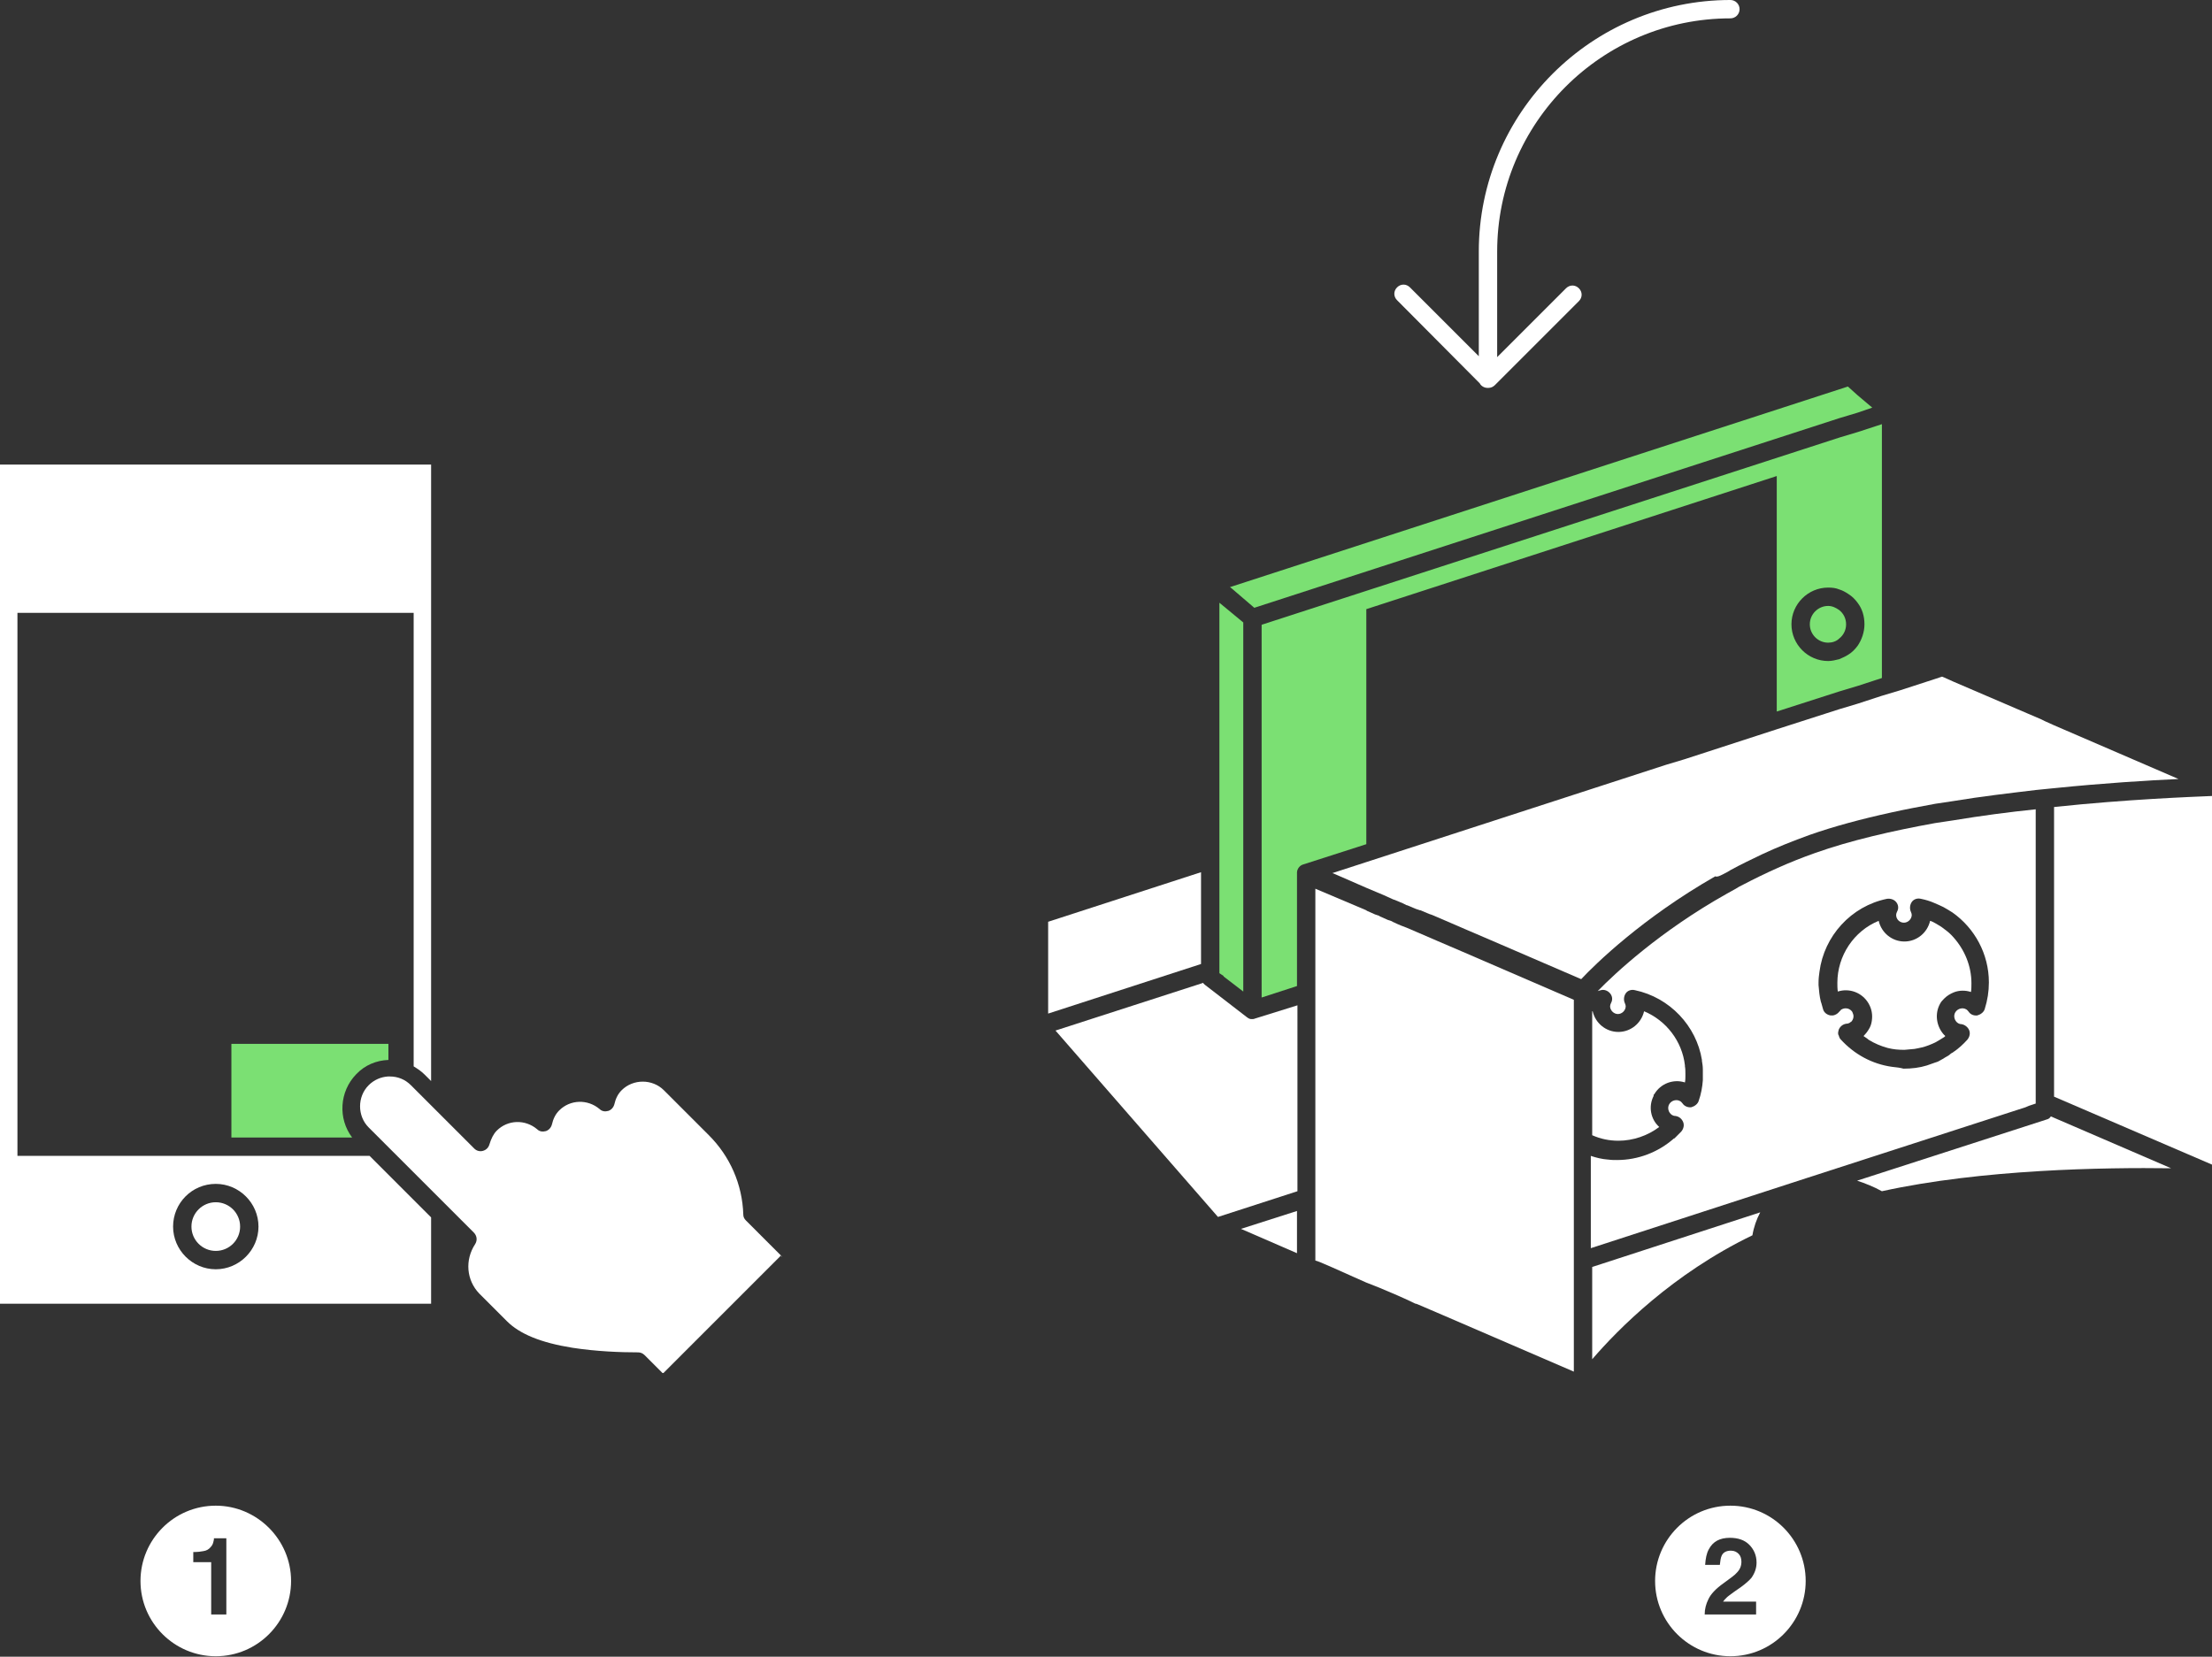
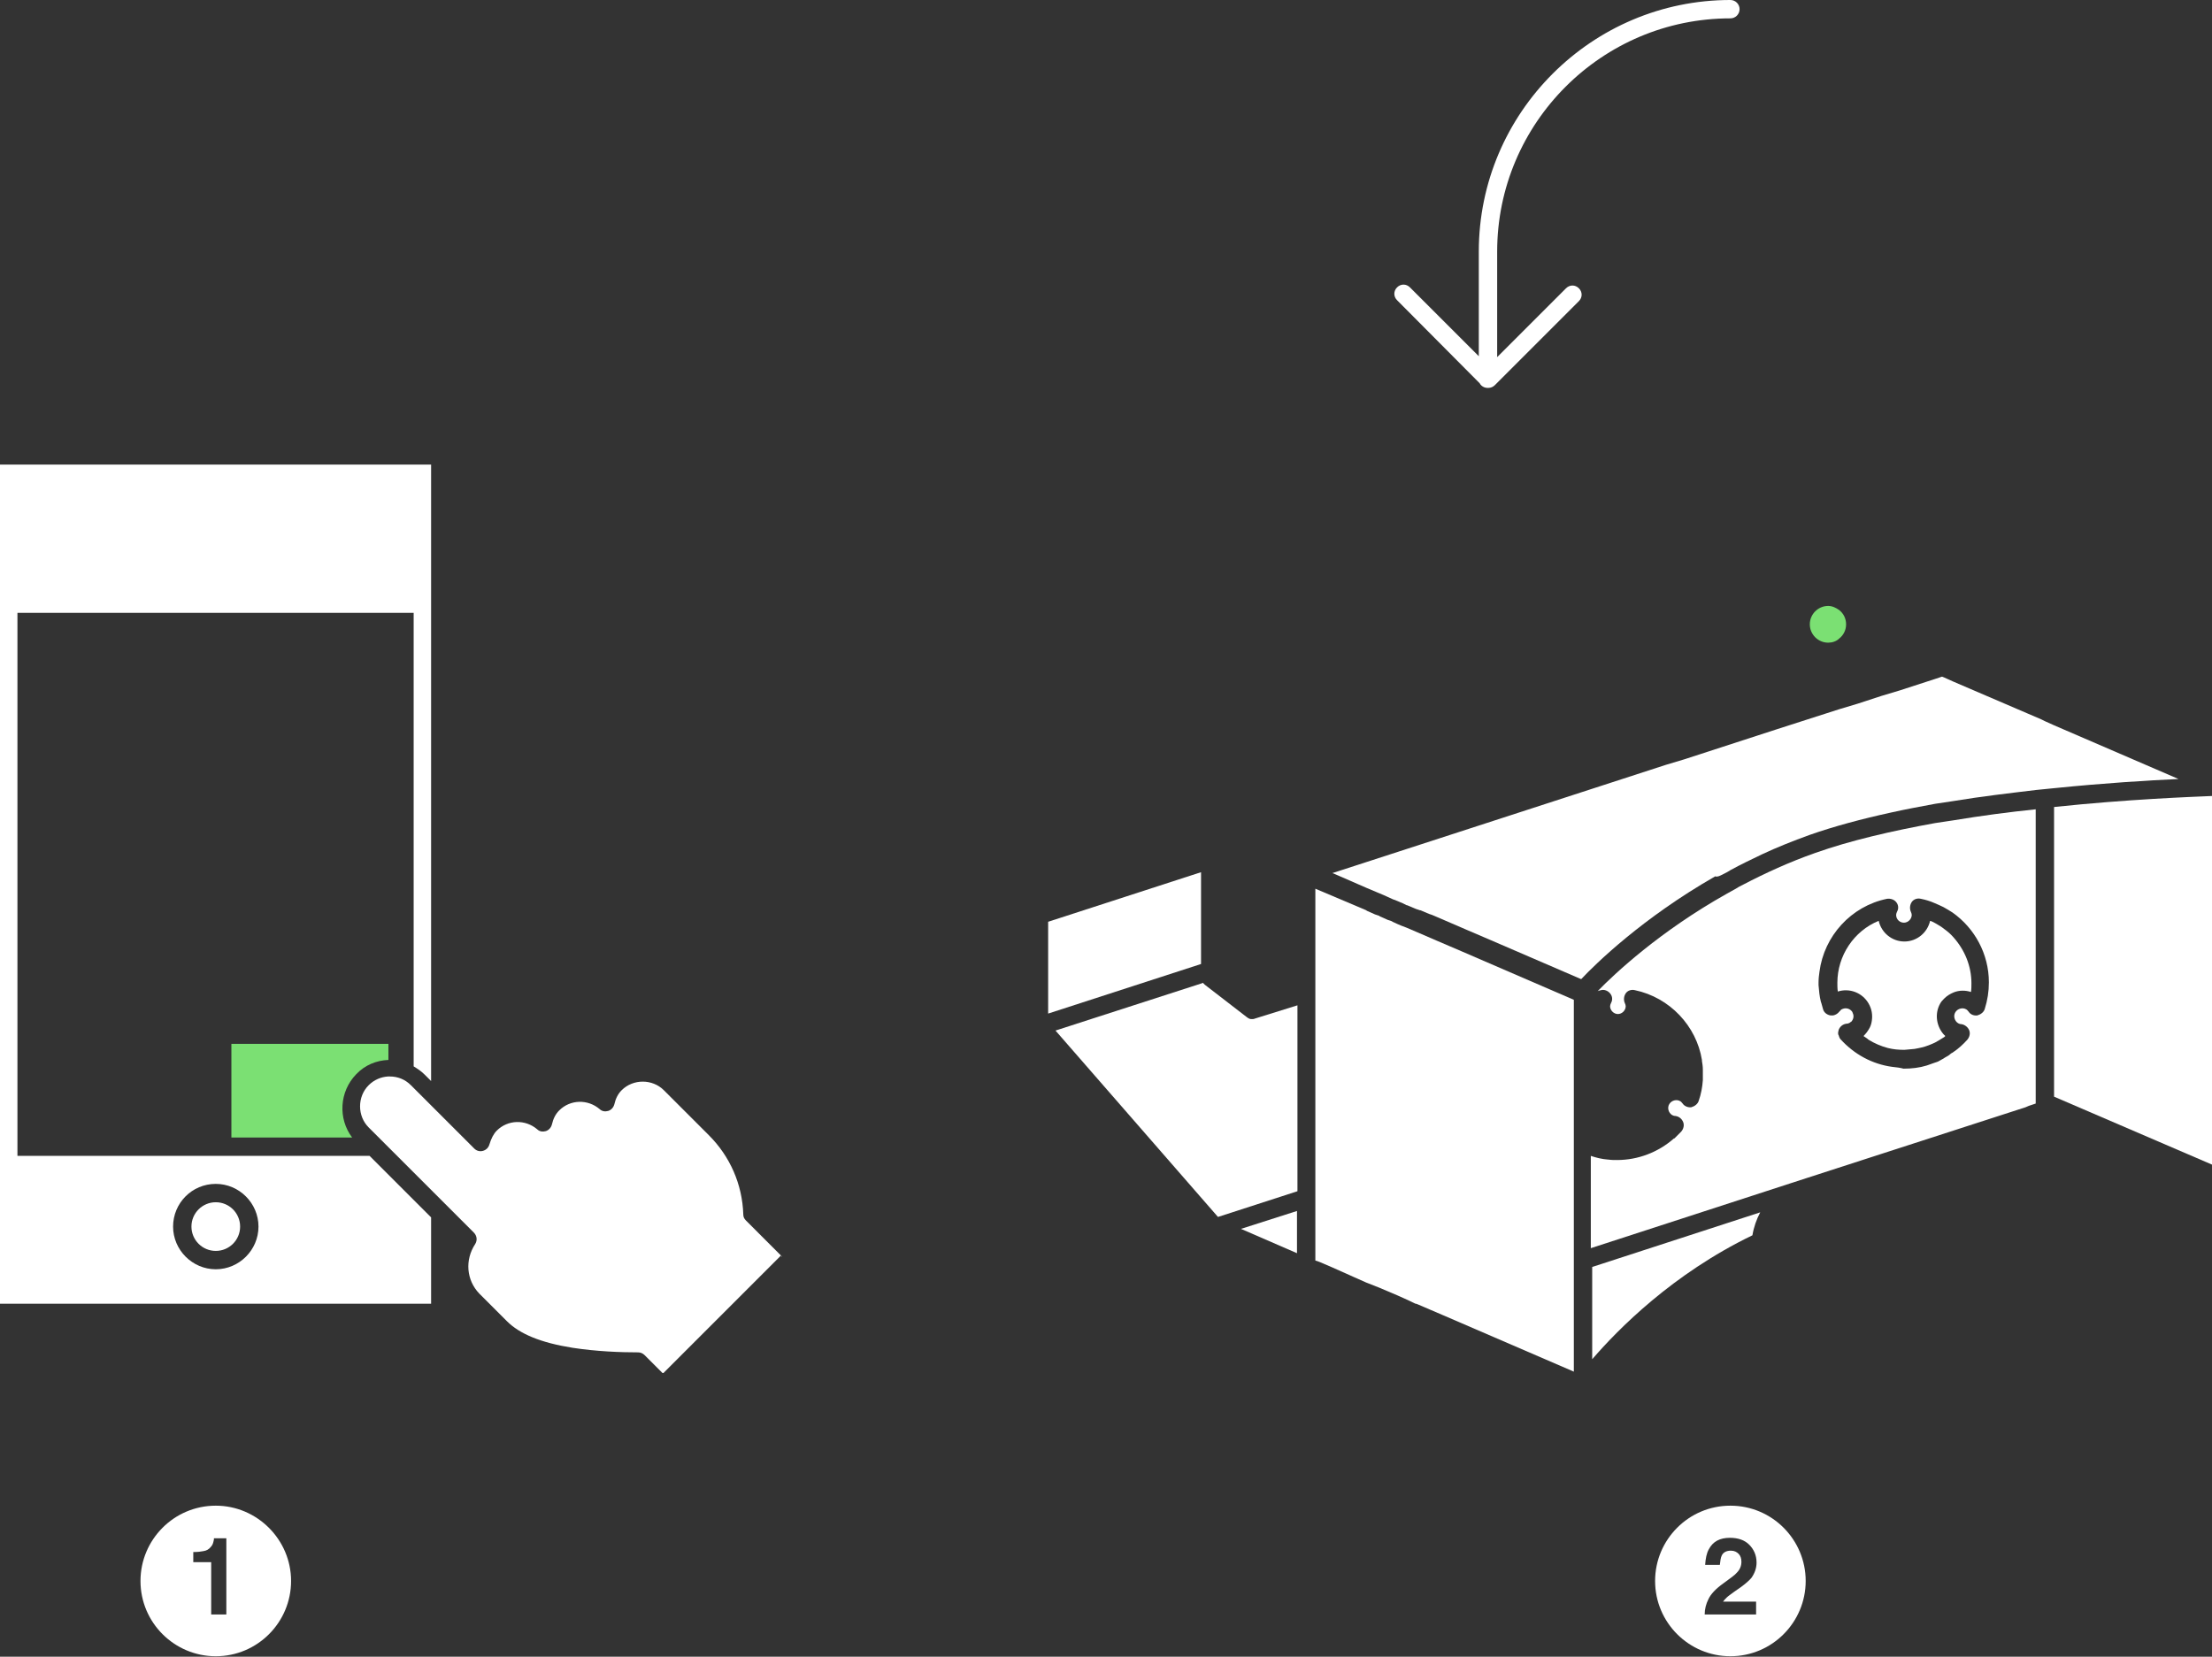
<svg xmlns="http://www.w3.org/2000/svg" version="1.1" id="Layer_1" x="0px" y="0px" viewBox="0 0 481.8 360.9" style="enable-background:new 0 0 481.8 360.9;" xml:space="preserve">
  <rect x="0" y="0" width="481.8" height="360.9" fill="#333333" stroke="none" />
  <style type="text/css">
	.st0{fill:#FFFFFF;}
	.st1{fill:#7BE073;}
</style>
  <g>
    <circle class="st0" cx="47" cy="267.2" r="5.3" />
    <path class="st0" d="M92.9,264.2l-12.4-12.4H3.8V133.5h86.3v98.8c0.8,0.5,1.6,1,2.4,1.8l0.4,0.4l0.5,0.5l0.5,0.5V101.2H0V284h93.9   v-18.8l-0.5-0.5L92.9,264.2z M47,257.9c5.1,0,9.3,4.2,9.3,9.3s-4.2,9.3-9.3,9.3s-9.3-4.2-9.3-9.3S41.8,257.9,47,257.9z" />
    <path class="st1" d="M84.6,230.9v-3.5H50.4v20.4h26.3c-3.1-4.1-2.8-10,0.9-13.8C79.5,232,82,231,84.6,230.9z" />
    <path class="st0" d="M170.3,273.7l-7.8-7.8c-0.4-0.4-0.6-0.8-0.6-1.3c-0.2-6.6-2.9-12.7-7.5-17.3l-9.8-9.8c-2.5-2.5-6.7-2.5-9.2,0   c-0.8,0.8-1.3,1.8-1.6,3.1c-0.2,0.7-0.7,1.2-1.3,1.4c-0.7,0.2-1.4,0.1-1.9-0.4c-2.6-2.2-6.4-2.1-8.8,0.3c-0.8,0.8-1.3,1.8-1.6,3.1   c-0.2,0.7-0.7,1.2-1.3,1.4c-0.7,0.2-1.4,0.1-1.9-0.4c-2.6-2.2-6.4-2.1-8.8,0.3c-0.7,0.7-1.2,1.7-1.6,3c-0.2,0.7-0.7,1.2-1.4,1.4   c-0.7,0.2-1.4,0-1.9-0.5l-9.5-9.5l-0.5-0.5l-0.5-0.5l-2.8-2.8l-0.5-0.5c-1.3-1.3-2.9-1.9-4.6-1.9c-0.1,0-0.3,0-0.4,0   c-1.5,0.1-3,0.7-4.2,1.9c-2.5,2.5-2.5,6.7,0,9.2l1.7,1.7l4,4l6.8,6.8l0.5,0.5l0.5,0.5l9.4,9.4c0.7,0.7,0.8,1.7,0.3,2.5   c-2.3,3.5-1.9,7.9,0.9,10.8l6,6c2.8,2.8,7.4,4.7,14.3,5.8c5.2,0.8,10.4,1,14.3,1c0.5,0,1,0.2,1.4,0.6l3.9,3.9h0.2l25.6-25.6   C170.3,273.9,170.3,273.8,170.3,273.7z" />
  </g>
  <path class="st0" d="M47,328c-9.1,0-16.4,7.4-16.4,16.4c0,9.1,7.4,16.4,16.4,16.4c9.1,0,16.4-7.4,16.4-16.4S56,328,47,328z   M49.4,351.7H46v-11.4h-3.9v-2.2c1,0,1.7-0.1,2.2-0.2c0.7-0.1,1.2-0.4,1.6-0.9c0.3-0.3,0.5-0.7,0.6-1.2c0.1-0.3,0.1-0.5,0.1-0.7h2.7  v16.6H49.4z" />
  <path class="st0" d="M376.9,328c-9.1,0-16.4,7.4-16.4,16.4c0,9.1,7.4,16.4,16.4,16.4c9.1,0,16.4-7.4,16.4-16.4S386,328,376.9,328z   M382.6,351.7h-11.3c0-1.2,0.3-2.3,0.8-3.3c0.5-1.1,1.6-2.3,3.3-3.5c1.5-1.1,2.5-1.8,2.9-2.3c0.7-0.7,1-1.5,1-2.4  c0-0.7-0.2-1.3-0.6-1.7s-0.9-0.7-1.7-0.7c-1,0-1.7,0.4-2,1.1c-0.2,0.4-0.3,1.1-0.4,2h-3.2c0.1-1.4,0.3-2.5,0.8-3.4  c0.9-1.7,2.4-2.5,4.6-2.5c1.8,0,3.2,0.5,4.2,1.5s1.6,2.3,1.6,3.9c0,1.2-0.4,2.3-1.1,3.3c-0.5,0.6-1.3,1.3-2.4,2.1l-1.3,0.9  c-0.8,0.6-1.4,1-1.7,1.3c-0.3,0.3-0.6,0.6-0.8,0.9h7.2v2.8H382.6z" />
  <g>
    <polygon class="st0" points="282.5,273 282.5,263.8 270.3,267.7  " />
    <polygon class="st0" points="261.6,190 228.3,200.8 228.3,220.8 261.6,210  " />
    <path class="st0" d="M273.3,221.9c-0.2,0.1-0.4,0.1-0.6,0.1s-0.4,0-0.6-0.1l0,0c-0.1,0-0.1-0.1-0.2-0.1c-0.1-0.1-0.2-0.1-0.3-0.2   l0,0l0,0l-9.2-7.1c-0.1-0.1-0.1-0.1-0.2-0.2l-0.1-0.1c0,0,0,0,0-0.1l0,0l0,0l-32.2,10.4l0,0l35.3,40.5l0.1,0.1l17.3-5.6v-0.2V219   L273.3,221.9L273.3,221.9z" />
-     <polygon class="st1" points="273.2,132.4 400.6,91.1 402.6,90.5 404.6,89.9 407.8,88.8 404.6,86.1 402.6,84.3 402.5,84.2    267.9,127.9 268.3,128.2  " />
-     <path class="st1" d="M297.6,178.3v-2.1v-2.1v-41.4l89.4-29V155l13.7-4.4l2-0.6l2-0.6l5.2-1.7V92.4l-5.2,1.7l-2,0.6l-2,0.6   l-125.9,40.8v45.4v2.1v2.1v20v0.1v1.4l0,0v0.6v0.1v1.4v0.6v0.1v1.4l0,0v5.9l7.7-2.5v-5.9l0,0v-1.4v-0.1v-0.6v-1.4v-0.1v-0.6l0,0   v-1.4v-0.1v-12.7c0-0.1,0-0.1,0-0.2c0-0.1,0-0.1,0-0.2c0-0.8,0.6-1.6,1.4-1.8l13.7-4.4L297.6,178.3L297.6,178.3z M398.2,128   c0.9,0,1.7,0.1,2.4,0.4c0.7,0.2,1.4,0.6,2,1c0.8,0.5,1.5,1.2,2,1.9c1,1.3,1.5,2.9,1.5,4.7c0,1.7-0.6,3.4-1.5,4.7   c-0.6,0.8-1.2,1.4-2,1.9c-0.6,0.4-1.3,0.7-2,1c-0.8,0.2-1.6,0.4-2.4,0.4c-4.4,0-8-3.6-8-8C390.2,131.6,393.8,128,398.2,128z" />
    <path class="st1" d="M398.2,140c0.9,0,1.8-0.3,2.4-0.9c0.9-0.7,1.5-1.8,1.5-3.1s-0.6-2.4-1.5-3.1c-0.7-0.5-1.5-0.9-2.4-0.9   c-2.2,0-4,1.8-4,4S396,140,398.2,140z" />
-     <polygon class="st1" points="266.5,212.6 266.5,212.7 267.8,213.7 270.8,216 270.8,216 270.8,212.7 270.8,212.7 270.8,211.3    270.8,211.2 270.8,210.6 270.8,209.2 270.8,209.1 270.8,208.5 270.8,208.5 270.8,207.1 270.8,207 270.8,187 270.8,184.9    270.8,182.8 270.8,135.6 265.6,131.3 265.6,184.5 265.6,186.6 265.6,188.7 265.6,208.7 265.6,208.8 265.6,210.2 265.6,210.2    265.6,210.8 265.6,210.9 265.6,212 265.9,212.2  " />
-     <path class="st0" d="M446,243.8l-41.5,13.4c1.8,0.6,3.6,1.3,5.4,2.3c21.8-4.8,48.5-5.2,63-5l-26.2-11.3   C446.5,243.5,446.3,243.7,446,243.8z" />
    <path class="st0" d="M346.8,296.1c5.6-6.5,17.5-18.6,34.9-27c0.3-1.8,0.9-3.5,1.7-5L346.8,276V296.1z" />
    <path class="st0" d="M447.4,175.8v63.1l34.4,14.8v-80.3C477.2,173.6,463.5,174.1,447.4,175.8z" />
    <path class="st0" d="M441.9,240.9l1.5-0.5v-0.7v-0.3v-1.8v-0.3v-61c-5.8,0.6-11.9,1.4-17.9,2.4c-0.7,0.1-1.3,0.2-2,0.3   s-1.3,0.2-2,0.3c-9.4,1.7-18.5,3.8-26.1,6.5c-5.7,2-10.9,4.4-15.7,6.9c-0.6,0.3-1.2,0.6-1.8,1c-0.6,0.3-1.2,0.7-1.8,1   c-14.6,8.2-24.4,17.4-28.1,21.2c0.2-0.1,0.4-0.1,0.7-0.2c0.7-0.2,1.5,0.1,2,0.7c0.5,0.6,0.6,1.4,0.2,2.1c-0.1,0.2-0.2,0.5-0.2,0.7   c0,0.9,0.8,1.7,1.7,1.7c0.9,0,1.7-0.8,1.7-1.7c0-0.2-0.1-0.5-0.2-0.7c-0.3-0.7-0.2-1.5,0.2-2.1s1.2-0.9,2-0.7   c7.6,1.6,13.4,7.8,14.6,15.2c0,0.1,0,0.1,0,0.2c0.1,0.6,0.2,1.2,0.2,1.9c0,0.1,0,0.1,0,0.2c0,0.3,0,0.5,0,0.8c0,0.4,0,0.8,0,1.1   c0,0.1,0,0.1,0,0.2c-0.1,1.5-0.4,3.1-0.9,4.5c-0.2,0.7-0.9,1.2-1.6,1.4c-0.7,0.1-1.5-0.2-1.9-0.8c-0.2-0.2-0.3-0.4-0.5-0.5   c-0.8-0.5-1.9-0.2-2.4,0.6s-0.2,1.9,0.6,2.4c0.2,0.1,0.4,0.2,0.7,0.2c0.8,0.1,1.4,0.6,1.7,1.3c0.3,0.7,0.1,1.5-0.4,2.1   c-0.5,0.5-1,1-1.5,1.5c0,0,0,0-0.1,0c-3.4,3-7.8,4.7-12.4,4.7c-0.6,0-1.3,0-1.9-0.1c0,0,0,0-0.1,0c-1.3-0.1-2.5-0.4-3.7-0.8v2l0,0   v2.1l0,0v2.1l0,0v3.5v2.1v2.1v6.2l43.4-14.1l3.7-1.2l47.6-15.4L441.9,240.9z M412.1,232.4c-4.3-0.6-8.2-2.7-11.2-6   c-0.2-0.2-0.3-0.5-0.4-0.8c0-0.1,0-0.1-0.1-0.2c-0.1-0.4,0-0.7,0.1-1.1c0.3-0.7,0.9-1.2,1.7-1.3c0.3,0,0.5-0.1,0.7-0.2   c0.1-0.1,0.2-0.2,0.3-0.2l0,0l0,0c0.5-0.5,0.7-1.3,0.3-2c0,0,0,0,0-0.1c-0.5-0.8-1.5-1.1-2.4-0.6c-0.1,0-0.1,0.1-0.2,0.2   c-0.1,0.1-0.2,0.2-0.3,0.3c-0.3,0.4-0.8,0.7-1.3,0.8c-0.2,0-0.4,0-0.6,0c-0.7-0.1-1.4-0.6-1.6-1.3c-0.2-0.6-0.3-1.2-0.5-1.7   c-0.3-1.2-0.4-2.4-0.5-3.6c0-0.2,0-0.4,0-0.6c0-0.8,0.1-1.6,0.2-2.3c1-7.8,6.9-14.3,14.7-15.9c0.7-0.1,1.5,0.1,2,0.7   s0.6,1.4,0.2,2.1c-0.1,0.2-0.2,0.5-0.2,0.7c0,1,0.8,1.7,1.7,1.7c0.9,0,1.7-0.8,1.7-1.7c0-0.2-0.1-0.5-0.2-0.7   c-0.3-0.7-0.2-1.5,0.2-2.1s1.2-0.9,2-0.7c1,0.2,2,0.5,2.9,0.9c0.7,0.3,1.4,0.6,2,0.9c0.7,0.4,1.4,0.8,2,1.2c4.8,3.4,7.9,9,7.9,15.2   c0,2-0.3,3.9-0.9,5.8c-0.2,0.7-0.9,1.2-1.6,1.4c-0.8,0.1-1.5-0.2-1.9-0.8c-0.2-0.2-0.3-0.4-0.5-0.5c-0.8-0.5-1.9-0.2-2.4,0.6   s-0.2,1.9,0.6,2.4c0.2,0.1,0.4,0.2,0.7,0.2c0.7,0.1,1.4,0.6,1.7,1.3c0.3,0.7,0.1,1.5-0.4,2.1c-1,1.1-2,2-3.2,2.8   c-0.2,0.1-0.4,0.2-0.6,0.4l-0.1,0.1c-0.4,0.3-0.9,0.5-1.3,0.8c-0.3,0.2-0.6,0.3-0.9,0.5s-0.7,0.3-1,0.4c-0.6,0.2-1.1,0.4-1.7,0.6   c-1.6,0.5-3.3,0.7-5.1,0.7C413.9,232.6,413.1,232.5,412.1,232.4C412.2,232.4,412.1,232.4,412.1,232.4z" />
-     <path class="st0" d="M360.2,238.5c0,0,0-0.1,0.1-0.1c1.4-2.4,4.2-3.4,6.7-2.6c0.1-0.5,0.1-1,0.1-1.4c0-0.1,0-0.1,0-0.2   c0-0.1,0-0.2,0-0.3c0-0.5,0-1.1-0.1-1.6c0-0.1,0-0.1,0-0.2c-0.6-5.3-4.1-9.8-8.9-11.8c-0.6,2.6-2.9,4.5-5.6,4.5s-5-1.9-5.6-4.5   h-0.1v18.3v0.2v1.9v0.2v1.9v0.2v4.3c1.8,0.8,3.7,1.2,5.7,1.2c3.2,0,6.4-1.1,8.9-3c-1.9-1.7-2.4-4.5-1.2-6.8   C360.1,238.6,360.2,238.5,360.2,238.5z" />
    <path class="st0" d="M375.2,190.5c0.6-0.3,1.2-0.6,1.8-1c2.2-1.2,4.5-2.3,6.8-3.4c3.2-1.5,6.7-2.9,10.3-4.2   c5.4-1.9,11.4-3.5,17.8-4.9c3.1-0.7,6.4-1.3,9.6-1.9c0.7-0.1,1.3-0.2,2-0.3s1.3-0.2,2-0.3c6-1,12.1-1.7,17.9-2.4   c0.7-0.1,1.3-0.1,2-0.2c0.7-0.1,1.3-0.1,2-0.2c10.8-1.1,20.5-1.7,27.1-2L447.4,158l-2-0.9l-0.8-0.4l-2.8-1.2l-16.3-7l-2-0.9   l-0.5-0.2l-1.5,0.5l-7.7,2.5l-2,0.6l-2,0.6l-5.2,1.7l-2,0.6l-2,0.6l-13.7,4.4l-20,6.5l-2,0.6l-2,0.6l-65.3,21.2l-7.4,2.4l0.3,0.1   l7.1,3.1l3.8,1.6l2.2,1h0.1l1.9,0.8l0,0l0.8,0.4h0.1l1.9,0.8l0.6,0.2l0.3,0.1h0.1l1.9,0.8l0,0l0.6,0.2l2.8,1.2l4.4,1.9l0,0l2.8,1.2   l2.8,1.2l19.7,8.5c3.1-3.3,13.3-13.3,29.2-22.4C374,191.1,374.6,190.8,375.2,190.5z" />
    <polygon class="st0" points="315.7,206.1 312.9,204.9 312.9,204.9 308.5,203 306.4,202.1 305.1,201.6 305.1,201.6 304.4,201.3    303.3,200.8 303.2,200.7 302.3,200.4 300.5,199.6 300.4,199.5 299.5,199.2 299.5,199.2 297.7,198.4 297.6,198.3 286.5,193.6    286.5,201.9 286.5,202 286.5,203.4 286.5,203.4 286.5,204 286.5,204.1 286.5,205.5 286.5,206.2 286.5,206.2 286.5,207.6    286.5,207.6 286.5,213.5 286.5,213.5 286.5,215.6 286.5,217.7 286.5,258.1 286.5,258.3 286.5,260.2 286.5,260.4 286.5,262.3    286.5,262.5 286.5,273.1 286.5,273.1 286.5,274.6 287.4,274.9 287.4,274.9 290.2,276.1 294.9,278.2 297.6,279.4 300.4,280.5    304.4,282.2 306.4,283.1 308.3,284 308.4,284 308.7,284.1 311.5,285.3 314.3,286.5 342.8,298.8 342.8,277.2 342.8,275.1 342.8,273    342.8,266.8 342.8,264.7 342.8,262.6 342.8,259.1 342.8,259.1 342.8,257 342.8,257 342.8,254.9 342.8,254.9 342.8,249.7    342.8,247.4 342.8,244.3 342.8,244.1 342.8,243.3 342.8,242.2 342.8,242 342.8,240.1 342.8,239.9 342.8,239.2 342.8,236.4    342.8,222.9 342.8,220.3 342.8,217.9 342.8,217.8 318.5,207.3  " />
    <path class="st0" d="M322.3,83.5c0.3,0.6,1,1,1.7,1c0,0,0,0,0.1,0c0,0,0,0,0.1,0c0.5,0,1-0.2,1.4-0.6l18.3-18.3   c0.8-0.8,0.8-2,0-2.8s-2-0.8-2.8,0l-15,15v-23c0-28,22.8-50.8,50.8-50.8c1.1,0,2-0.9,2-2s-0.9-2-2-2c-30.2,0-54.8,24.6-54.8,54.8   v22.8l-15-15c-0.8-0.8-2-0.8-2.8,0s-0.8,2,0,2.8L322.3,83.5z" />
    <path class="st0" d="M417,228.5c1.1-0.2,2.1-0.4,3.1-0.8c0.5-0.2,1-0.4,1.4-0.6c0.7-0.4,1.4-0.8,2-1.2c0.1-0.1,0.1-0.1,0.2-0.2   c-0.1-0.1-0.1-0.2-0.2-0.2c-1.7-1.8-2.2-4.6-0.9-6.9c0.2-0.4,0.6-0.8,0.9-1.1c0.6-0.6,1.3-1,2-1.3c1.2-0.5,2.6-0.5,3.8-0.1   c0.1-0.6,0.1-1.3,0.1-1.9c0-3.8-1.5-7.3-3.9-10c-0.6-0.7-1.3-1.3-2-1.8c-0.6-0.5-1.3-0.9-2-1.3c-0.4-0.2-0.7-0.4-1.1-0.5   c-0.6,2.6-2.9,4.5-5.6,4.5s-5-1.9-5.6-4.5c-5.4,2.2-9,7.6-9,13.5c0,0.6,0,1.3,0.1,1.9c2.5-0.8,5.3,0.2,6.7,2.6   c0.7,1.2,0.9,2.5,0.7,3.8c-0.1,0.7-0.3,1.3-0.7,1.9c-0.3,0.5-0.7,1-1.1,1.4c0.4,0.3,0.8,0.5,1.1,0.8c1.3,0.8,2.7,1.4,4.2,1.8   c1.2,0.3,2.3,0.4,3.6,0.4C415.5,228.6,416.3,228.6,417,228.5z" />
  </g>
</svg>